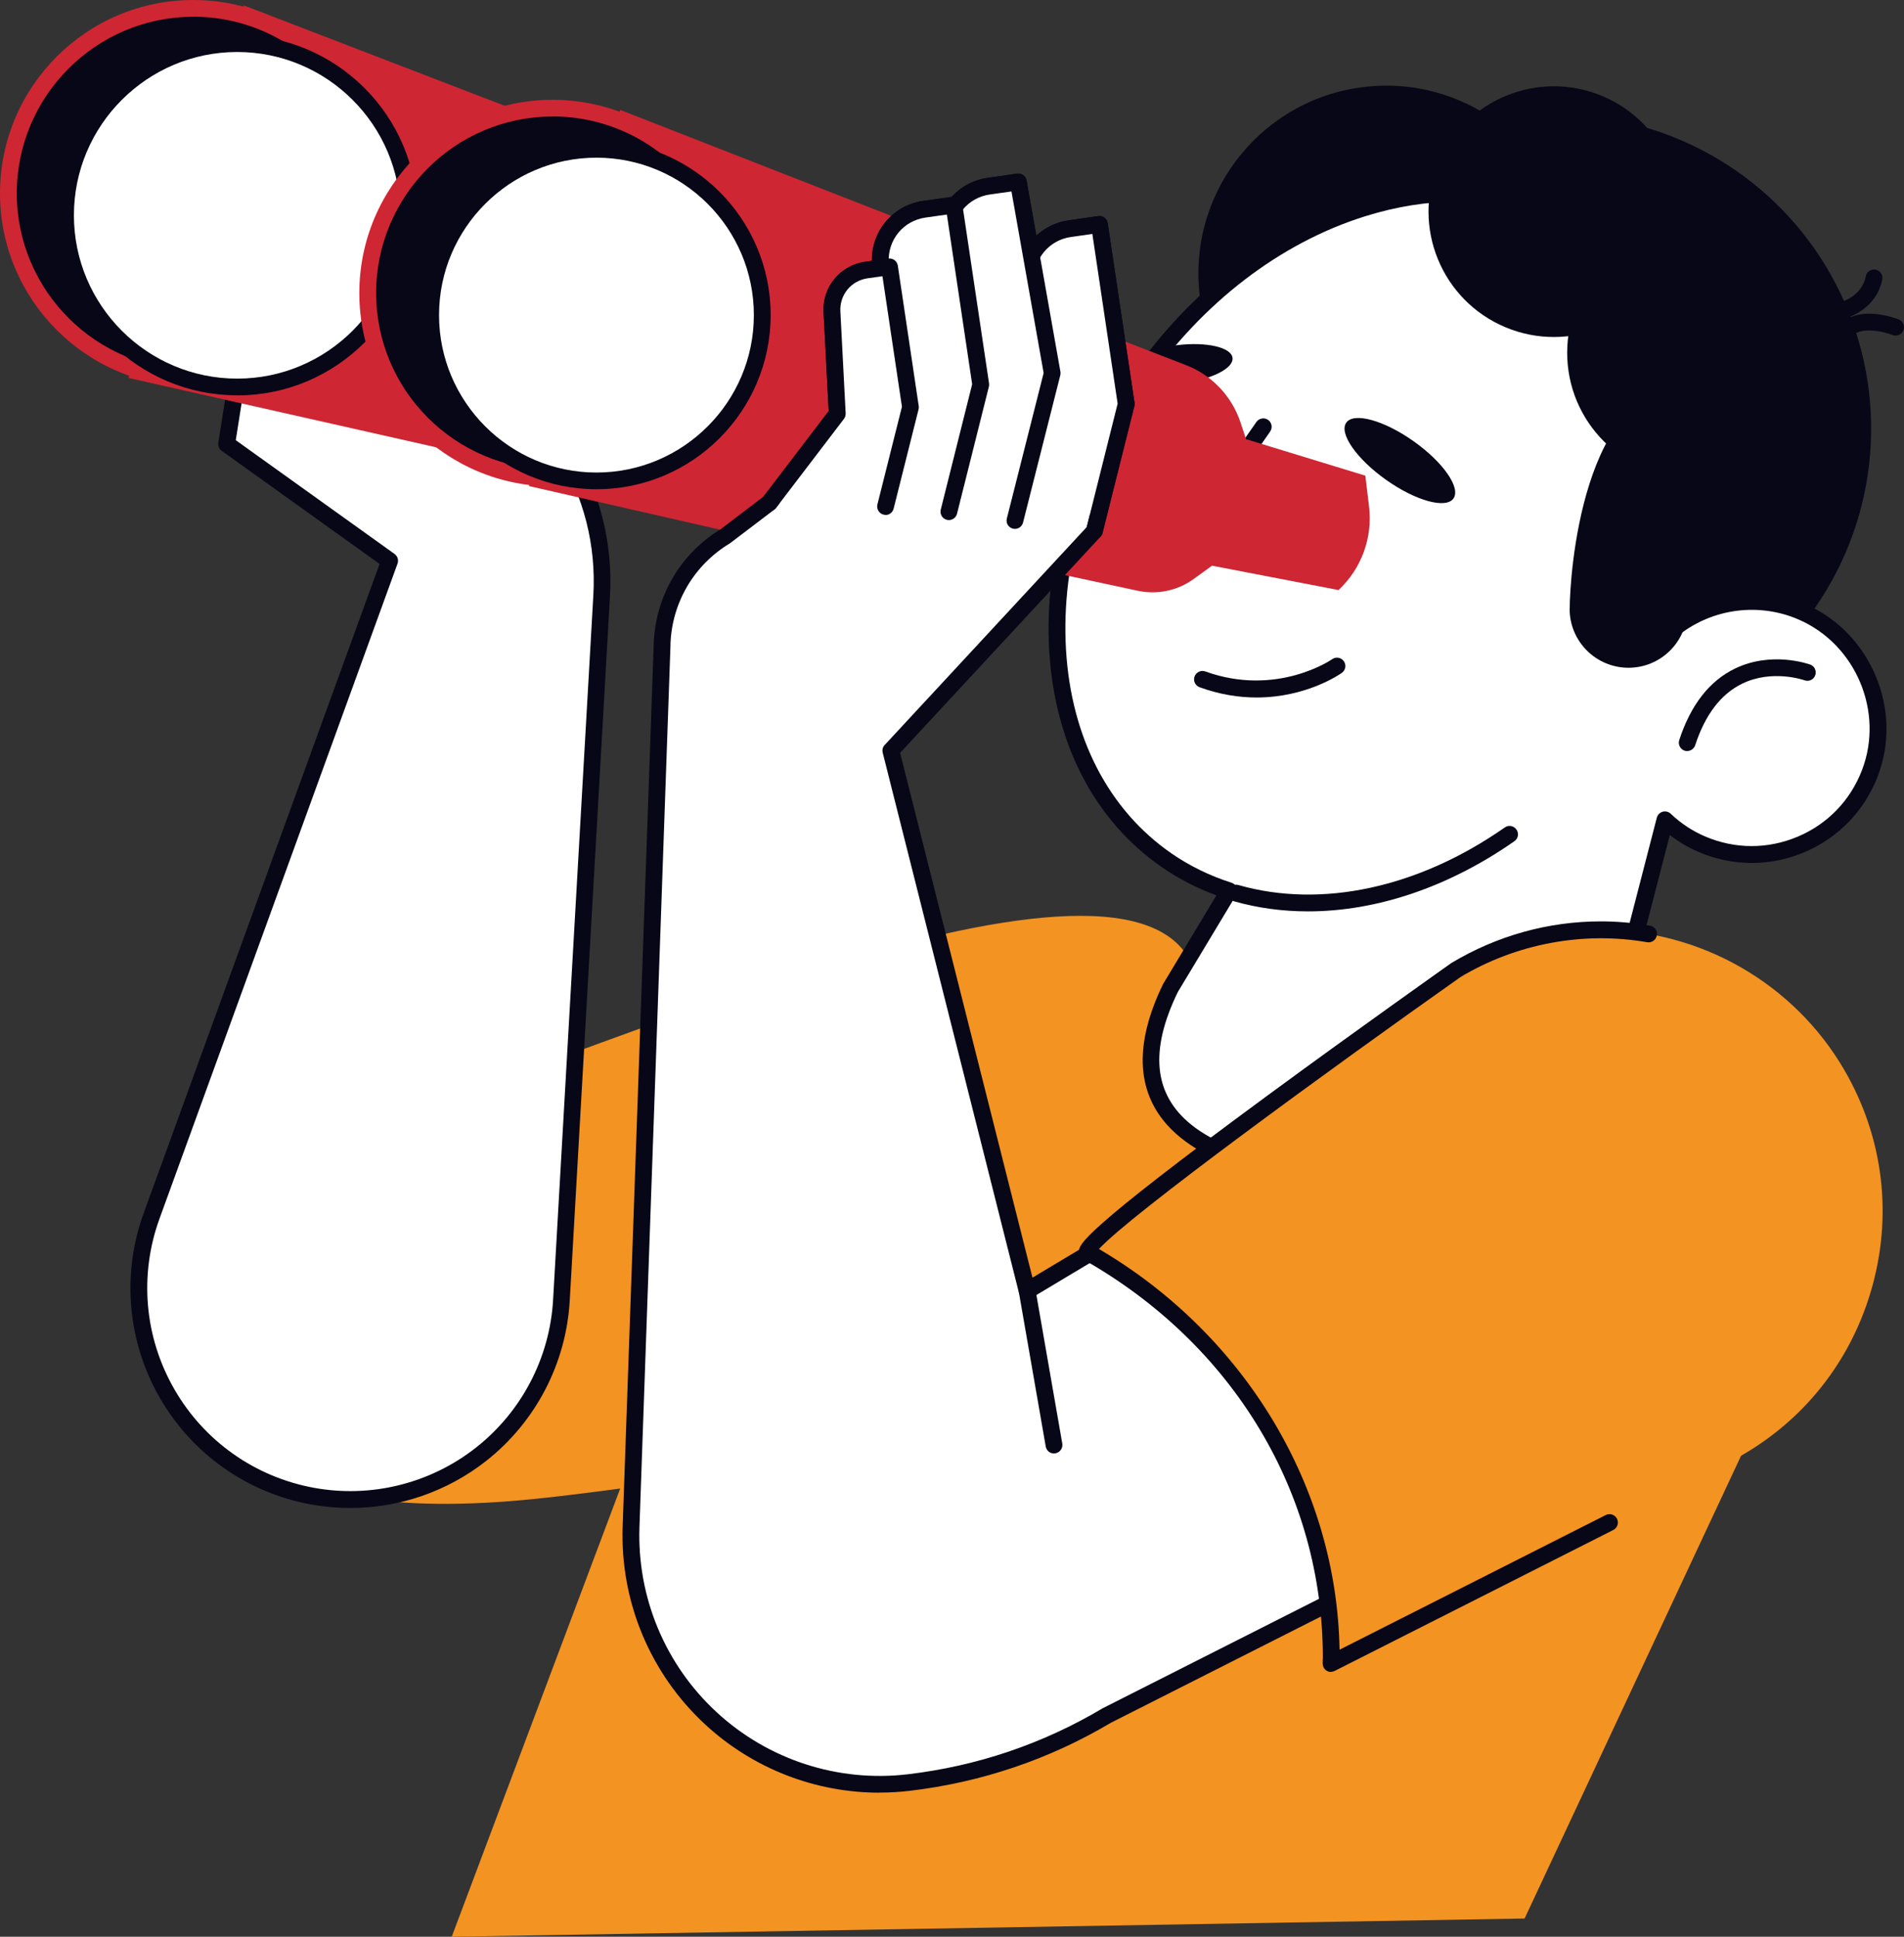
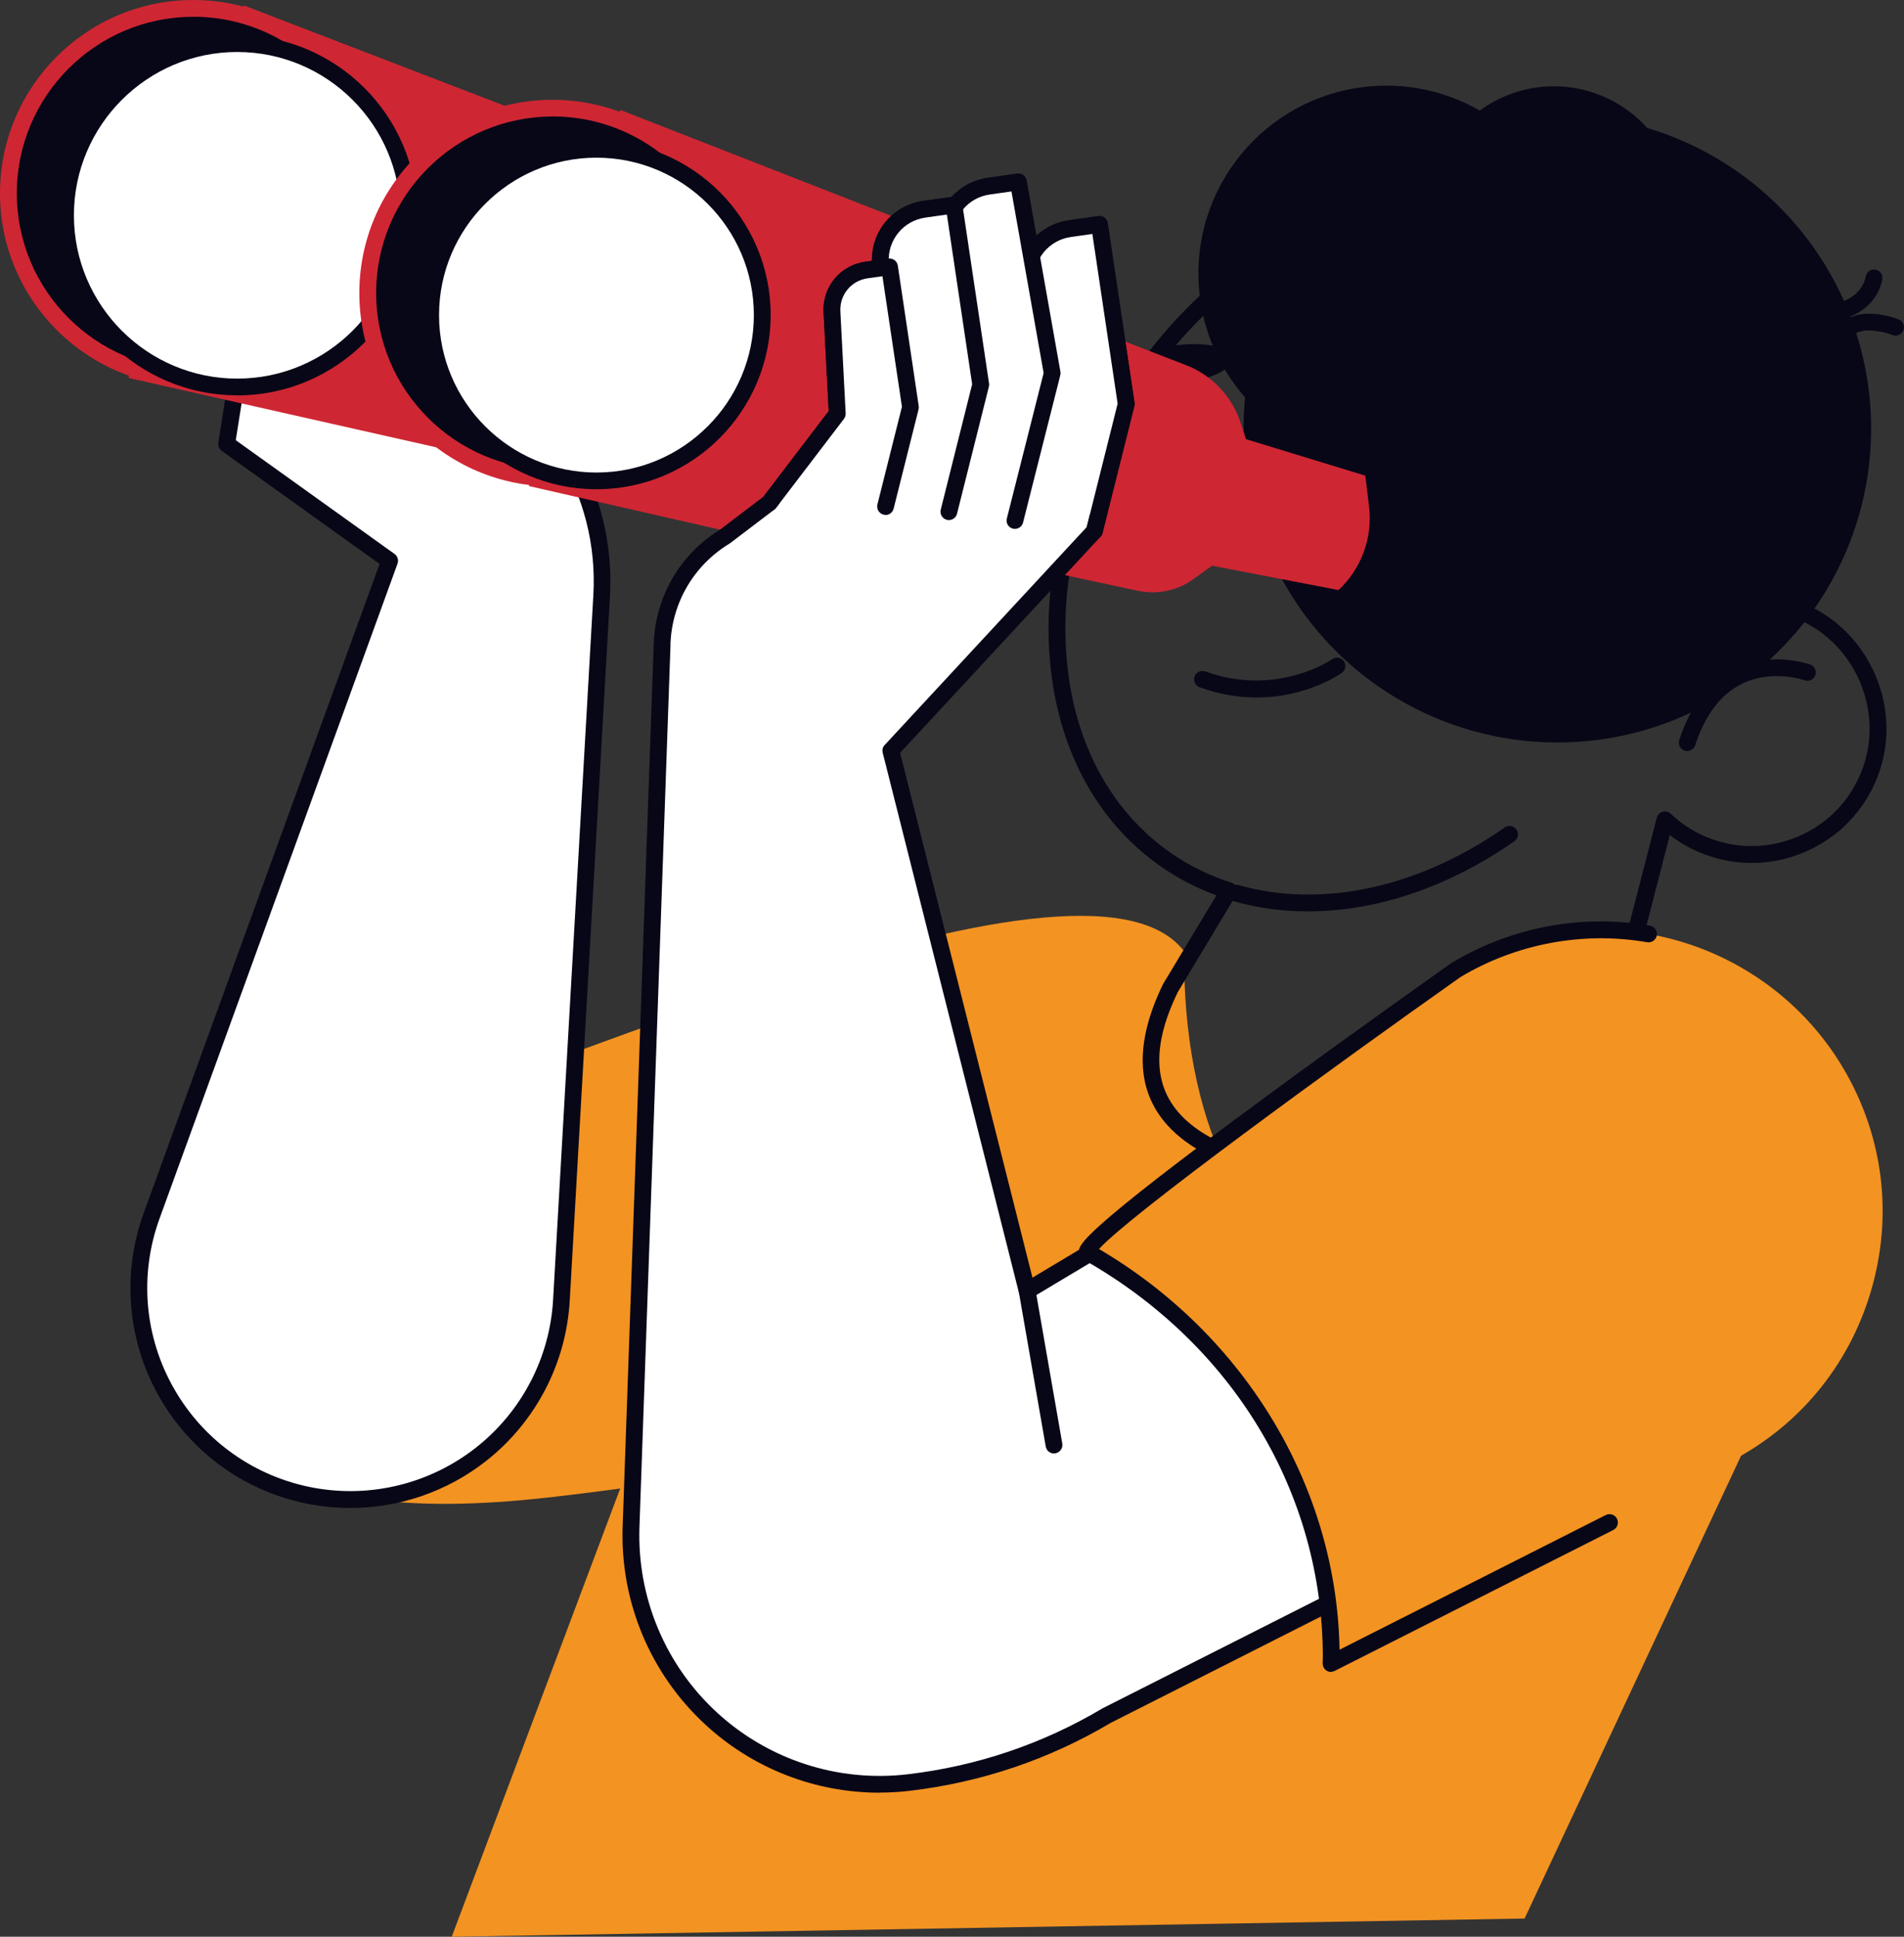
<svg xmlns="http://www.w3.org/2000/svg" id="Capa_2" data-name="Capa 2" viewBox="0 0 226.68 230.55">
  <rect x="0" y="0" width="226.68" height="230.55" fill="#333333" stroke="none" />
  <defs>
    <style> .cls-1 { fill: #fff; } .cls-2 { fill: #f39322; } .cls-3 { fill: #cf2633; } .cls-4 { fill: #080717; } </style>
  </defs>
  <g id="_Layer_" data-name="&amp;lt;Layer&amp;gt;">
    <g>
      <path class="cls-2" d="m49.87,131.06c6.83.94,78.95-33.84,91.11-17.81-.2,19.66,6.83,35.25,18.98,38.52,9.62,2.58,20.33-3.13,29.18-14.11,4.02,1.96,7.95,3.98,11.72,6.08-10.61,16.58-114.89,32.41-137.09,34.68-67.78,6.95-29.11-49.09-13.9-47.36Z" />
      <circle class="cls-4" cx="185.4" cy="51.02" r="37.36" transform="translate(51.07 188.61) rotate(-61.07)" />
      <circle class="cls-4" cx="165.04" cy="32.57" r="22.36" transform="translate(-2.46 16.95) rotate(-5.84)" />
      <g>
-         <path class="cls-1" d="m138.91,102.42c-16.02-11.06-17.51-36.67-3.34-57.2,14.18-20.53,38.66-28.2,54.67-17.14,13.37,9.24,16.61,28.61,9.07,46.7,4.21-3.26,10.02-4.2,15.25-1.92,7.28,3.17,10.9,11.77,8.05,19.18-3.08,8.03-12.18,11.82-20.01,8.46-1.68-.72-3.14-1.72-4.4-2.9l-10.2,39.49c4.42,2.13-64.29,12.65-48.65-19.5l6.95-11.55c-2.61-.83-5.1-2.03-7.41-3.62Z" />
        <path class="cls-4" d="m165.88,141.45c-10.49,0-21.76-1.73-26.95-7.57-3.69-4.15-3.84-9.78-.46-16.74l6.35-10.56c-2.32-.85-4.5-1.97-6.49-3.35-8.01-5.53-12.77-14.7-13.42-25.82-.64-11.03,2.85-22.67,9.83-32.78,6.98-10.11,16.63-17.5,27.17-20.8,10.63-3.33,20.89-2.12,28.9,3.41,12.77,8.82,16.91,27.04,10.52,45.08,4.22-2.13,9.22-2.31,13.64-.39,7.76,3.38,11.62,12.56,8.59,20.46-1.58,4.13-4.69,7.34-8.75,9.06-4.06,1.72-8.53,1.7-12.58-.03-1.22-.52-2.37-1.2-3.43-2.02l-9.67,37.43c.11.24.11.45.1.55-.05.85-.91,1.27-1.84,1.59-3.06,1.06-11.96,2.49-21.5,2.49Zm7.58-117.45c-3.54,0-7.21.58-10.95,1.75-10.11,3.17-19.39,10.29-26.12,20.03-6.73,9.75-10.1,20.94-9.48,31.52.61,10.49,5.07,19.11,12.56,24.29h0c2.16,1.49,4.57,2.67,7.15,3.49.29.09.52.31.63.6.11.29.08.61-.08.87l-6.95,11.55c-3.38,6.97-2.88,12.15,1.58,15.76,10.69,8.67,40.77,5.03,45.22,3.12,0-.05.01-.1.03-.15l10.2-39.49c.09-.34.35-.61.69-.71.34-.1.71,0,.96.23,1.22,1.16,2.6,2.07,4.1,2.71,3.55,1.52,7.46,1.53,11.02.03,3.56-1.5,6.28-4.32,7.66-7.93,2.65-6.91-.72-14.95-7.52-17.91-4.71-2.05-10.17-1.36-14.24,1.8-.36.28-.86.28-1.22,0-.36-.28-.49-.76-.32-1.18,7.52-18.05,3.94-36.76-8.72-45.5-4.7-3.25-10.25-4.89-16.21-4.89Z" />
      </g>
      <path class="cls-4" d="m200.87,89.41c-.1,0-.21-.02-.31-.05-.52-.17-.81-.74-.64-1.26,1.36-4.17,3.59-7.04,6.63-8.51,4.38-2.12,8.78-.54,8.97-.48.52.19.78.77.59,1.28-.19.52-.76.78-1.28.59-.08-.03-3.85-1.34-7.43.41-2.52,1.23-4.4,3.7-5.58,7.32-.14.42-.53.69-.95.69Z" />
      <path class="cls-4" d="m155.73,108.49c-3.04,0-6.01-.4-8.85-1.21-.53-.15-.84-.71-.69-1.24.15-.53.71-.84,1.24-.69,9.89,2.83,21.45.33,31.72-6.85.45-.32,1.08-.21,1.39.25.32.45.21,1.08-.25,1.39-7.84,5.48-16.43,8.35-24.56,8.35Z" />
      <path class="cls-4" d="m146.74,42.6c.15,1.25-2.53,2.59-5.99,3.01-3.46.41-6.38-.27-6.53-1.52s2.53-2.59,5.99-3.01c3.46-.41,6.38.27,6.53,1.52Z" />
      <path class="cls-4" d="m173.04,59.34c-.9,1.27-4.49.28-8.01-2.21-3.53-2.5-5.65-5.55-4.75-6.82.9-1.27,4.49-.28,8.01,2.21,3.53,2.5,5.65,5.55,4.75,6.82Z" />
      <path class="cls-4" d="m144.11,65.22c-.38,0-.74-.22-.91-.58-.9-1.96-.69-4.27.54-6.03l5.84-8.38c.32-.45.94-.56,1.39-.25.45.32.56.94.25,1.39l-5.84,8.38c-.84,1.2-.97,2.72-.36,4.05.23.5,0,1.1-.49,1.33-.14.06-.28.09-.42.09Z" />
      <path class="cls-4" d="m149.61,83.03c-2.06,0-4.34-.33-6.79-1.22-.52-.19-.79-.76-.6-1.28.19-.52.76-.79,1.28-.6,8.51,3.07,15.04-1.41,15.1-1.46.45-.32,1.07-.21,1.39.24.32.45.21,1.07-.24,1.39-.22.16-4.21,2.93-10.15,2.93Z" />
      <circle class="cls-4" cx="184.99" cy="25.19" r="14.92" transform="translate(90.31 186.1) rotate(-67.28)" />
      <circle class="cls-4" cx="201.5" cy="41.99" r="14.92" />
      <path class="cls-4" d="m186.87,72.48c0,3.87,3.14,7.01,7.01,7.01s7.01-3.14,7.01-7.01,11.47-26.87.47-26.87c-13.03,0-14.48,23-14.48,26.87Z" />
      <path class="cls-4" d="m225.68,39.95c-.12,0-.25-.02-.37-.07-.7-.28-2.82-.87-4.16-.3-.51.22-1.1-.02-1.31-.53-.22-.51.02-1.1.52-1.31,2.38-1.02,5.56.23,5.69.28.51.2.76.79.56,1.3-.16.39-.53.63-.93.63Z" />
      <path class="cls-4" d="m219.85,37.78c-.42,0-.82-.27-.95-.7-.17-.52.12-1.09.64-1.26.1-.04,2.17-.76,2.59-2.93.1-.54.63-.9,1.17-.79.54.1.9.63.79,1.17-.65,3.37-3.8,4.41-3.94,4.46-.1.03-.2.05-.3.05Z" />
      <g>
        <path class="cls-1" d="m60.01,41.85l7.23,11.7c3.21,5.2,4.75,11.27,4.4,17.37l-4.79,83.85c-.86,15.1-14.75,26.04-29.63,23.33h0c-15.34-2.79-24.48-18.71-19.16-33.36l28.34-77.98-19.41-13.9,3.48-22.01,29.54,11.01Z" />
        <path class="cls-4" d="m41.71,179.51c-1.56,0-3.12-.14-4.68-.42-7.6-1.38-14.17-6.02-18.02-12.72-3.85-6.7-4.54-14.71-1.9-21.97l28.08-77.27-18.79-13.46c-.31-.22-.46-.6-.41-.97l3.48-22.01c.05-.3.22-.56.48-.71.26-.15.57-.18.85-.07l29.54,11.01c.21.08.38.22.5.41l7.23,11.7c3.34,5.4,4.91,11.61,4.55,17.95l-4.79,83.85c-.43,7.48-4.05,14.43-9.94,19.07-4.65,3.66-10.37,5.61-16.19,5.61Zm-13.64-127.11l18.9,13.54c.36.26.51.73.36,1.15l-28.34,77.98c-2.44,6.71-1.8,14.1,1.76,20.29,3.55,6.19,9.62,10.47,16.64,11.75,6.81,1.24,13.84-.51,19.28-4.79,5.44-4.28,8.79-10.7,9.18-17.61l4.79-83.85c.34-5.93-1.13-11.74-4.25-16.79l-7.05-11.41-28.08-10.46-3.19,20.2Z" />
      </g>
      <path class="cls-3" d="m119.77,44.74l-14.19-4.34-.67-2.02c-1.04-3.12-3.42-5.62-6.49-6.8l-22.09-8.55-8.69-7.53L29.04.65l-13.74,44.34,50.31,11.34,3.77-2.9,23.27,5c2.33.5,4.77,0,6.7-1.41l2.17-1.57,15.06,2.9h0c2.73-2.55,4.08-6.25,3.63-9.95l-.44-3.66Z" />
      <g>
        <path class="cls-4" d="m1,23.01c0,12.16,9.86,22.01,22.01,22.01s22.01-9.86,22.01-22.01c0-9.59-6.14-17.76-14.7-20.77-2.29-.81-4.75-1.24-7.31-1.24C10.86,1,1,10.86,1,23.01Z" />
        <path class="cls-3" d="m23.01,46.03C10.32,46.03,0,35.7,0,23.01S10.32,0,23.01,0c2.62,0,5.19.44,7.64,1.3,9.19,3.24,15.37,11.96,15.37,21.71,0,12.69-10.32,23.01-23.01,23.01Zm0-44.03C11.43,2,2,11.43,2,23.01s9.43,21.01,21.01,21.01,21.01-9.43,21.01-21.01c0-8.9-5.64-16.87-14.03-19.83-2.24-.79-4.59-1.19-6.98-1.19Z" />
      </g>
      <g>
        <circle class="cls-1" cx="28.24" cy="25.63" r="20.44" />
        <path class="cls-4" d="m28.24,47.06c-11.82,0-21.44-9.62-21.44-21.44S16.42,4.19,28.24,4.19s21.44,9.62,21.44,21.44-9.62,21.44-21.44,21.44Zm0-40.87c-10.72,0-19.44,8.72-19.44,19.44s8.72,19.44,19.44,19.44,19.44-8.72,19.44-19.44S38.96,6.19,28.24,6.19Z" />
      </g>
      <path class="cls-3" d="m162.54,56.62l-14.19-4.34-.67-2.02c-1.04-3.12-3.42-5.62-6.49-6.8l-22.09-8.55-8.69-7.53-36.58-14.3-10.86,44.78,45.42,10.36,3.77-2.9,23.27,5c2.33.5,4.77,0,6.7-1.41l2.17-1.57,15.06,2.9h0c2.73-2.55,4.08-6.25,3.63-9.95l-.44-3.66Z" />
      <g>
        <path class="cls-4" d="m43.78,34.89c0,12.16,9.86,22.01,22.01,22.01s22.01-9.86,22.01-22.01c0-9.59-6.14-17.75-14.7-20.77-2.29-.81-4.75-1.24-7.31-1.24-12.16,0-22.01,9.86-22.01,22.01Z" />
        <path class="cls-3" d="m65.79,57.9c-12.69,0-23.01-10.32-23.01-23.01s10.32-23.01,23.01-23.01c2.62,0,5.19.44,7.64,1.3,9.19,3.24,15.37,11.96,15.37,21.71,0,12.69-10.32,23.01-23.01,23.01Zm0-44.03c-11.59,0-21.01,9.43-21.01,21.01s9.43,21.01,21.01,21.01,21.01-9.43,21.01-21.01c0-8.9-5.64-16.87-14.03-19.83-2.24-.79-4.58-1.19-6.98-1.19Z" />
      </g>
      <g>
        <circle class="cls-1" cx="71.01" cy="37.5" r="19.74" transform="translate(-8.11 23.77) rotate(-18)" />
        <path class="cls-4" d="m71.01,58.24c-11.43,0-20.74-9.3-20.74-20.74s9.3-20.74,20.74-20.74,20.74,9.3,20.74,20.74-9.3,20.74-20.74,20.74Zm0-39.47c-10.33,0-18.74,8.41-18.74,18.74s8.41,18.74,18.74,18.74,18.74-8.41,18.74-18.74-8.41-18.74-18.74-18.74Z" />
      </g>
      <polygon class="cls-2" points="181.51 228.38 216.27 154.08 75.5 172.77 53.78 230.55 181.51 228.38" />
      <g>
        <g>
          <path class="cls-1" d="m78.83,76.63c.19-5.26,3.01-10.07,7.51-12.8l5.26-4,8.08-10.59-.63-12.14c-.13-2.47,1.65-4.63,4.1-4.97l1.7-.24-.03-.64c-.16-3.16,2.11-5.92,5.24-6.36l3.52-.5.04.27c.94-1.32,2.38-2.28,4.1-2.52l3.52-.5,1.56,8.83c.88-1.72,2.54-2.99,4.57-3.28l3.52-.5,3.19,21.38-3.79,15.12-24.22,26.13,16.22,64.3,54.45-32.59c12.91-7.73,29.64-3.41,37.19,9.6h0c7.79,13.42,2.69,30.63-11.15,37.63l-70.98,35.9c-7.23,4.29-15.28,7.02-23.63,8h0c-18.02,2.11-33.68-12.32-33.04-30.45l3.7-105.11Z" />
          <path class="cls-4" d="m104.71,213.4c-7.64,0-15.05-2.86-20.73-8.1-6.57-6.06-10.16-14.66-9.85-23.59l3.7-105.11h0c.2-5.6,3.17-10.68,7.95-13.59l5.11-3.89,7.77-10.19-.61-11.77c-.16-3.01,1.98-5.59,4.96-6.01l.8-.11c-.05-3.58,2.53-6.62,6.11-7.13l3.43-.48c1.11-1.23,2.59-2.02,4.23-2.26l3.52-.5c.54-.08,1.03.29,1.12.82l1.17,6.58c1.05-.99,2.39-1.64,3.84-1.85l3.52-.5c.54-.08,1.05.3,1.13.84l3.19,21.38c.02.13.01.26-.02.39l-3.79,15.12c-.04.16-.12.31-.24.44l-23.86,25.73,15.76,62.47,53.3-31.9c6.47-3.87,14.06-4.97,21.37-3.08,7.31,1.89,13.42,6.52,17.21,13.04,3.91,6.73,4.84,14.55,2.63,22.01-2.21,7.46-7.25,13.51-14.2,17.02l-70.98,35.9c-7.34,4.36-15.42,7.09-23.96,8.1-1.19.14-2.39.21-3.58.21Zm-24.88-136.73l-3.7,105.11c-.29,8.35,3.06,16.39,9.2,22.05,6.14,5.66,14.43,8.35,22.72,7.38,8.26-.97,16.08-3.61,23.23-7.86l71.04-35.94c6.45-3.26,11.13-8.87,13.19-15.8,2.05-6.93,1.19-14.19-2.44-20.44-3.52-6.06-9.19-10.36-15.98-12.11-6.78-1.75-13.83-.73-19.84,2.86l-54.45,32.59c-.27.16-.6.19-.9.07-.29-.12-.51-.37-.59-.68l-16.22-64.3c-.08-.33,0-.68.24-.92l24.05-25.94,3.68-14.68-3.01-20.2-2.54.36c-1.63.23-3.06,1.26-3.82,2.74-.2.38-.62.6-1.04.53-.42-.06-.76-.39-.84-.81l-1.4-7.88-2.56.36c-1.38.19-2.6.94-3.42,2.11-.24.33-.65.49-1.05.39-.13-.03-.25-.09-.35-.16l-2.84.4c-2.64.37-4.52,2.66-4.38,5.32l.03.64c.03.52-.35.97-.86,1.04l-1.7.24c-1.95.28-3.34,1.96-3.24,3.93l.63,12.14c.01.24-.06.47-.2.66l-8.08,10.59c-.05.07-.12.14-.19.19l-5.26,4s-.06.04-.09.06c-4.23,2.56-6.86,7.04-7.03,11.98h0Z" />
        </g>
        <g>
          <path class="cls-1" d="m122.13,33.57c-.16-3.16,2.11-5.92,5.24-6.36l3.52-.5,3.19,21.38-3.79,15.12-8.16-29.65Z" />
          <path class="cls-4" d="m130.29,64.22c-.08,0-.16,0-.24-.03-.54-.13-.86-.68-.73-1.21l3.74-14.93-3.01-20.2-2.54.36c-2.64.37-4.52,2.66-4.38,5.32.03.55-.39,1.02-.95,1.05-.56.02-1.02-.4-1.05-.95-.19-3.7,2.43-6.88,6.1-7.4l3.52-.5c.55-.08,1.05.3,1.13.84l3.19,21.38c.02.13.01.26-.02.39l-3.79,15.12c-.11.45-.52.76-.97.76Z" />
        </g>
        <g>
          <path class="cls-1" d="m112.47,28.52c-.16-3.16,2.11-5.92,5.24-6.36l3.52-.5,4.03,22.77-4.43,17.52-8.37-33.44Z" />
          <path class="cls-4" d="m120.84,62.96c-.08,0-.16-.01-.25-.03-.54-.14-.86-.68-.72-1.21l4.38-17.32-3.83-21.61-2.56.36c-2.64.37-4.52,2.66-4.38,5.32.03.55-.39,1.02-.95,1.05-.55.03-1.02-.4-1.05-.95-.19-3.7,2.43-6.88,6.1-7.4l3.52-.5c.54-.08,1.03.29,1.12.82l4.03,22.77c.02.14.02.28-.02.42l-4.43,17.52c-.11.45-.52.76-.97.76Z" />
        </g>
        <g>
          <path class="cls-1" d="m104.81,31.26c-.16-3.16,2.11-5.92,5.24-6.36l3.52-.5,3.19,21.38-3.79,15.12-8.16-29.65Z" />
          <path class="cls-4" d="m112.97,61.91c-.08,0-.16,0-.24-.03-.54-.13-.86-.68-.73-1.21l3.74-14.93-3.01-20.2-2.54.36c-2.64.37-4.52,2.66-4.38,5.32.03.55-.39,1.02-.95,1.05-.56.02-1.02-.4-1.05-.95-.19-3.7,2.43-6.88,6.1-7.4l3.52-.5c.54-.07,1.05.3,1.13.84l3.19,21.38c.02.13.01.26-.02.39l-3.79,15.12c-.11.45-.52.76-.97.76Z" />
        </g>
        <g>
          <path class="cls-1" d="m91.6,59.84l8.08-10.59-.63-12.14c-.13-2.47,1.65-4.63,4.1-4.97l2.75-.39,2.49,16.72-2.97,11.82-13.82-.46Z" />
          <path class="cls-4" d="m105.43,61.29c-.08,0-.16,0-.24-.03-.54-.13-.86-.68-.73-1.21l2.92-11.63-2.32-15.54-1.77.25c-1.95.28-3.34,1.96-3.24,3.93l.63,12.14c.01.24-.06.47-.2.66l-8.08,10.59c-.34.44-.96.52-1.4.19-.44-.34-.52-.96-.19-1.4l7.85-10.29-.61-11.77c-.16-3.01,1.97-5.59,4.96-6.01l2.75-.39c.54-.08,1.05.3,1.13.84l2.49,16.72c.02.13.01.26-.02.39l-2.97,11.82c-.11.45-.52.76-.97.76Z" />
        </g>
      </g>
      <path class="cls-2" d="m129.44,149.04c.11-2.66,43.94-33.59,43.94-33.59,5.21-3.12,11.15-4.76,17.19-4.76,11.91,0,23.03,6.39,29.01,16.69,4.68,8.06,5.8,17.42,3.15,26.36-2.65,8.94-8.69,16.18-17.01,20.39l-47.26,23.91c0-.24.02-.48.02-.72,0-20.5-11.65-38.44-29.05-48.27Z" />
      <path class="cls-4" d="m158.47,199.03c-.19,0-.37-.05-.53-.15-.3-.19-.47-.52-.47-.87v-.3c.01-.13.02-.26.02-.4,0-19.58-10.67-37.3-28.54-47.4-.33-.18-.52-.54-.51-.91.04-.85.09-2.15,22.42-18.56,10.85-7.98,21.84-15.73,21.94-15.81,5.42-3.25,11.55-4.95,17.77-4.95,1.96,0,3.94.17,5.87.51.54.09.91.61.81,1.16-.09.54-.61.91-1.16.81-7.6-1.32-15.56.17-22.2,4.14-15.22,10.74-39.34,28.3-43.05,32.38,17.42,10.25,28.31,28.37,28.64,47.7l31.69-16.03c.49-.25,1.09-.05,1.34.44.25.49.05,1.09-.44,1.34l-33.16,16.77c-.14.07-.3.11-.45.11Z" />
      <path class="cls-4" d="m125.48,173.02c-.48,0-.9-.34-.98-.83l-3.2-18.37c-.09-.54.27-1.06.81-1.16.55-.1,1.06.27,1.16.81l3.2,18.37c.09.54-.27,1.06-.81,1.16-.06.01-.12.02-.17.02Z" />
    </g>
  </g>
</svg>